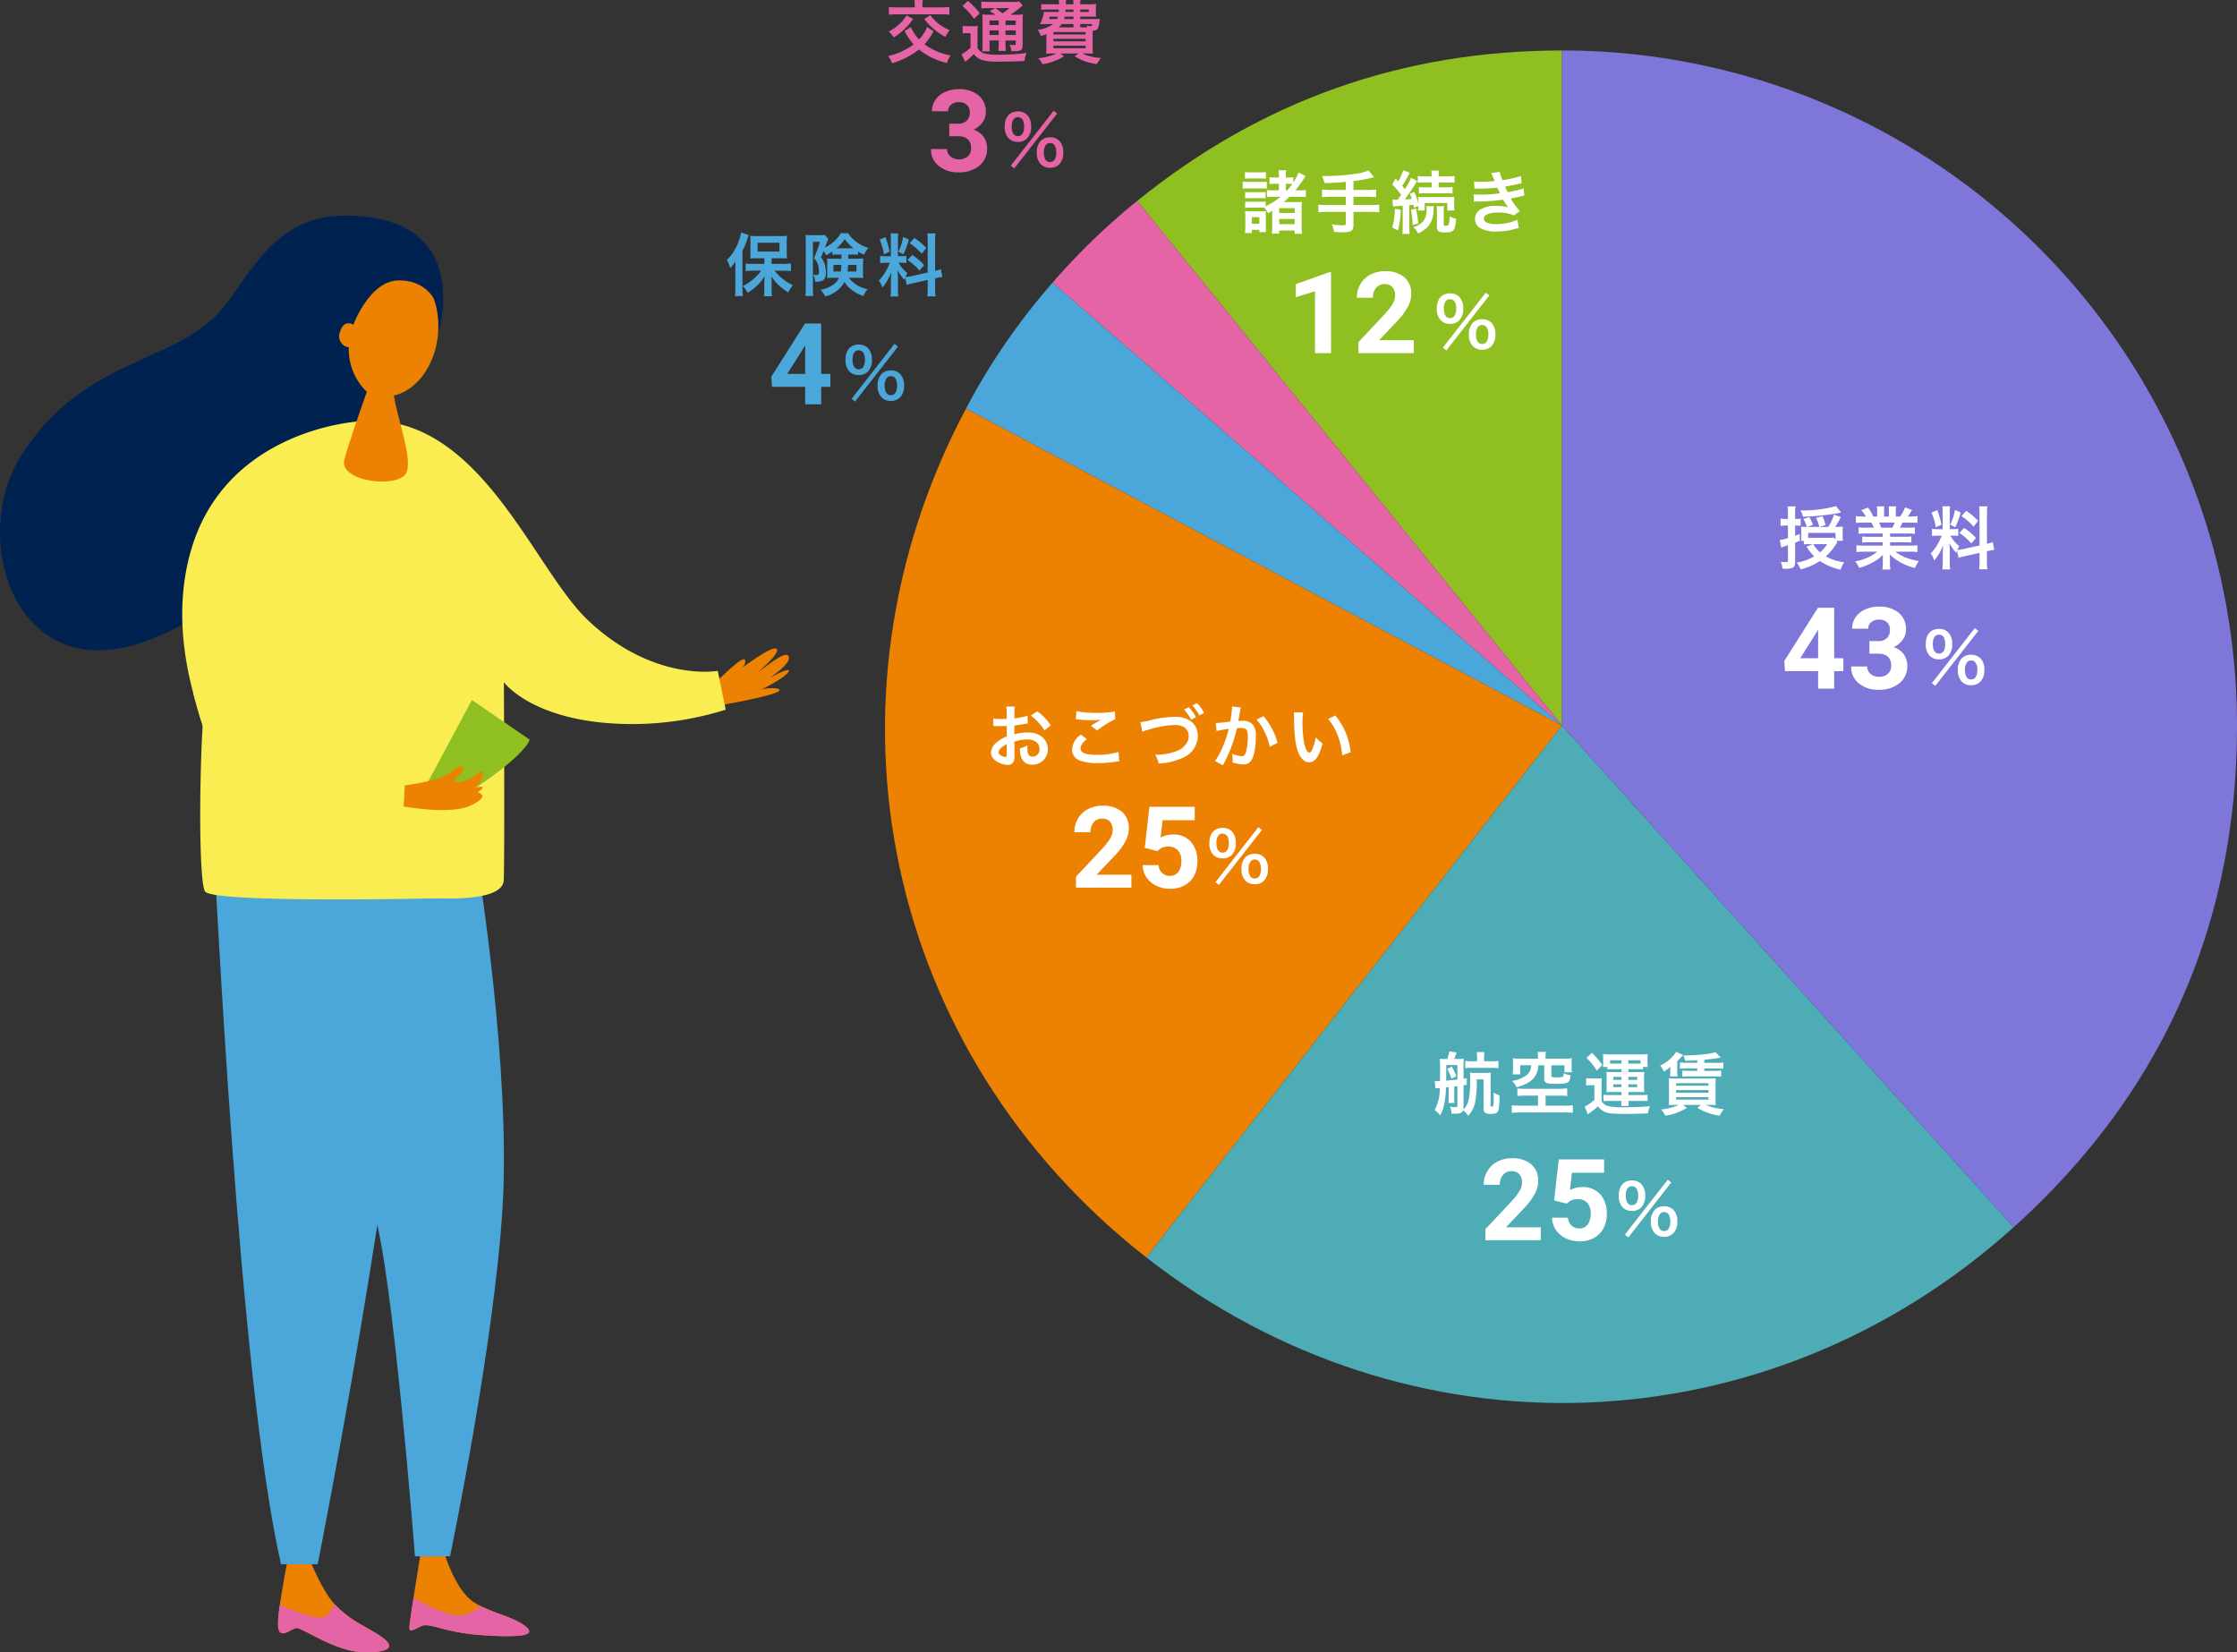
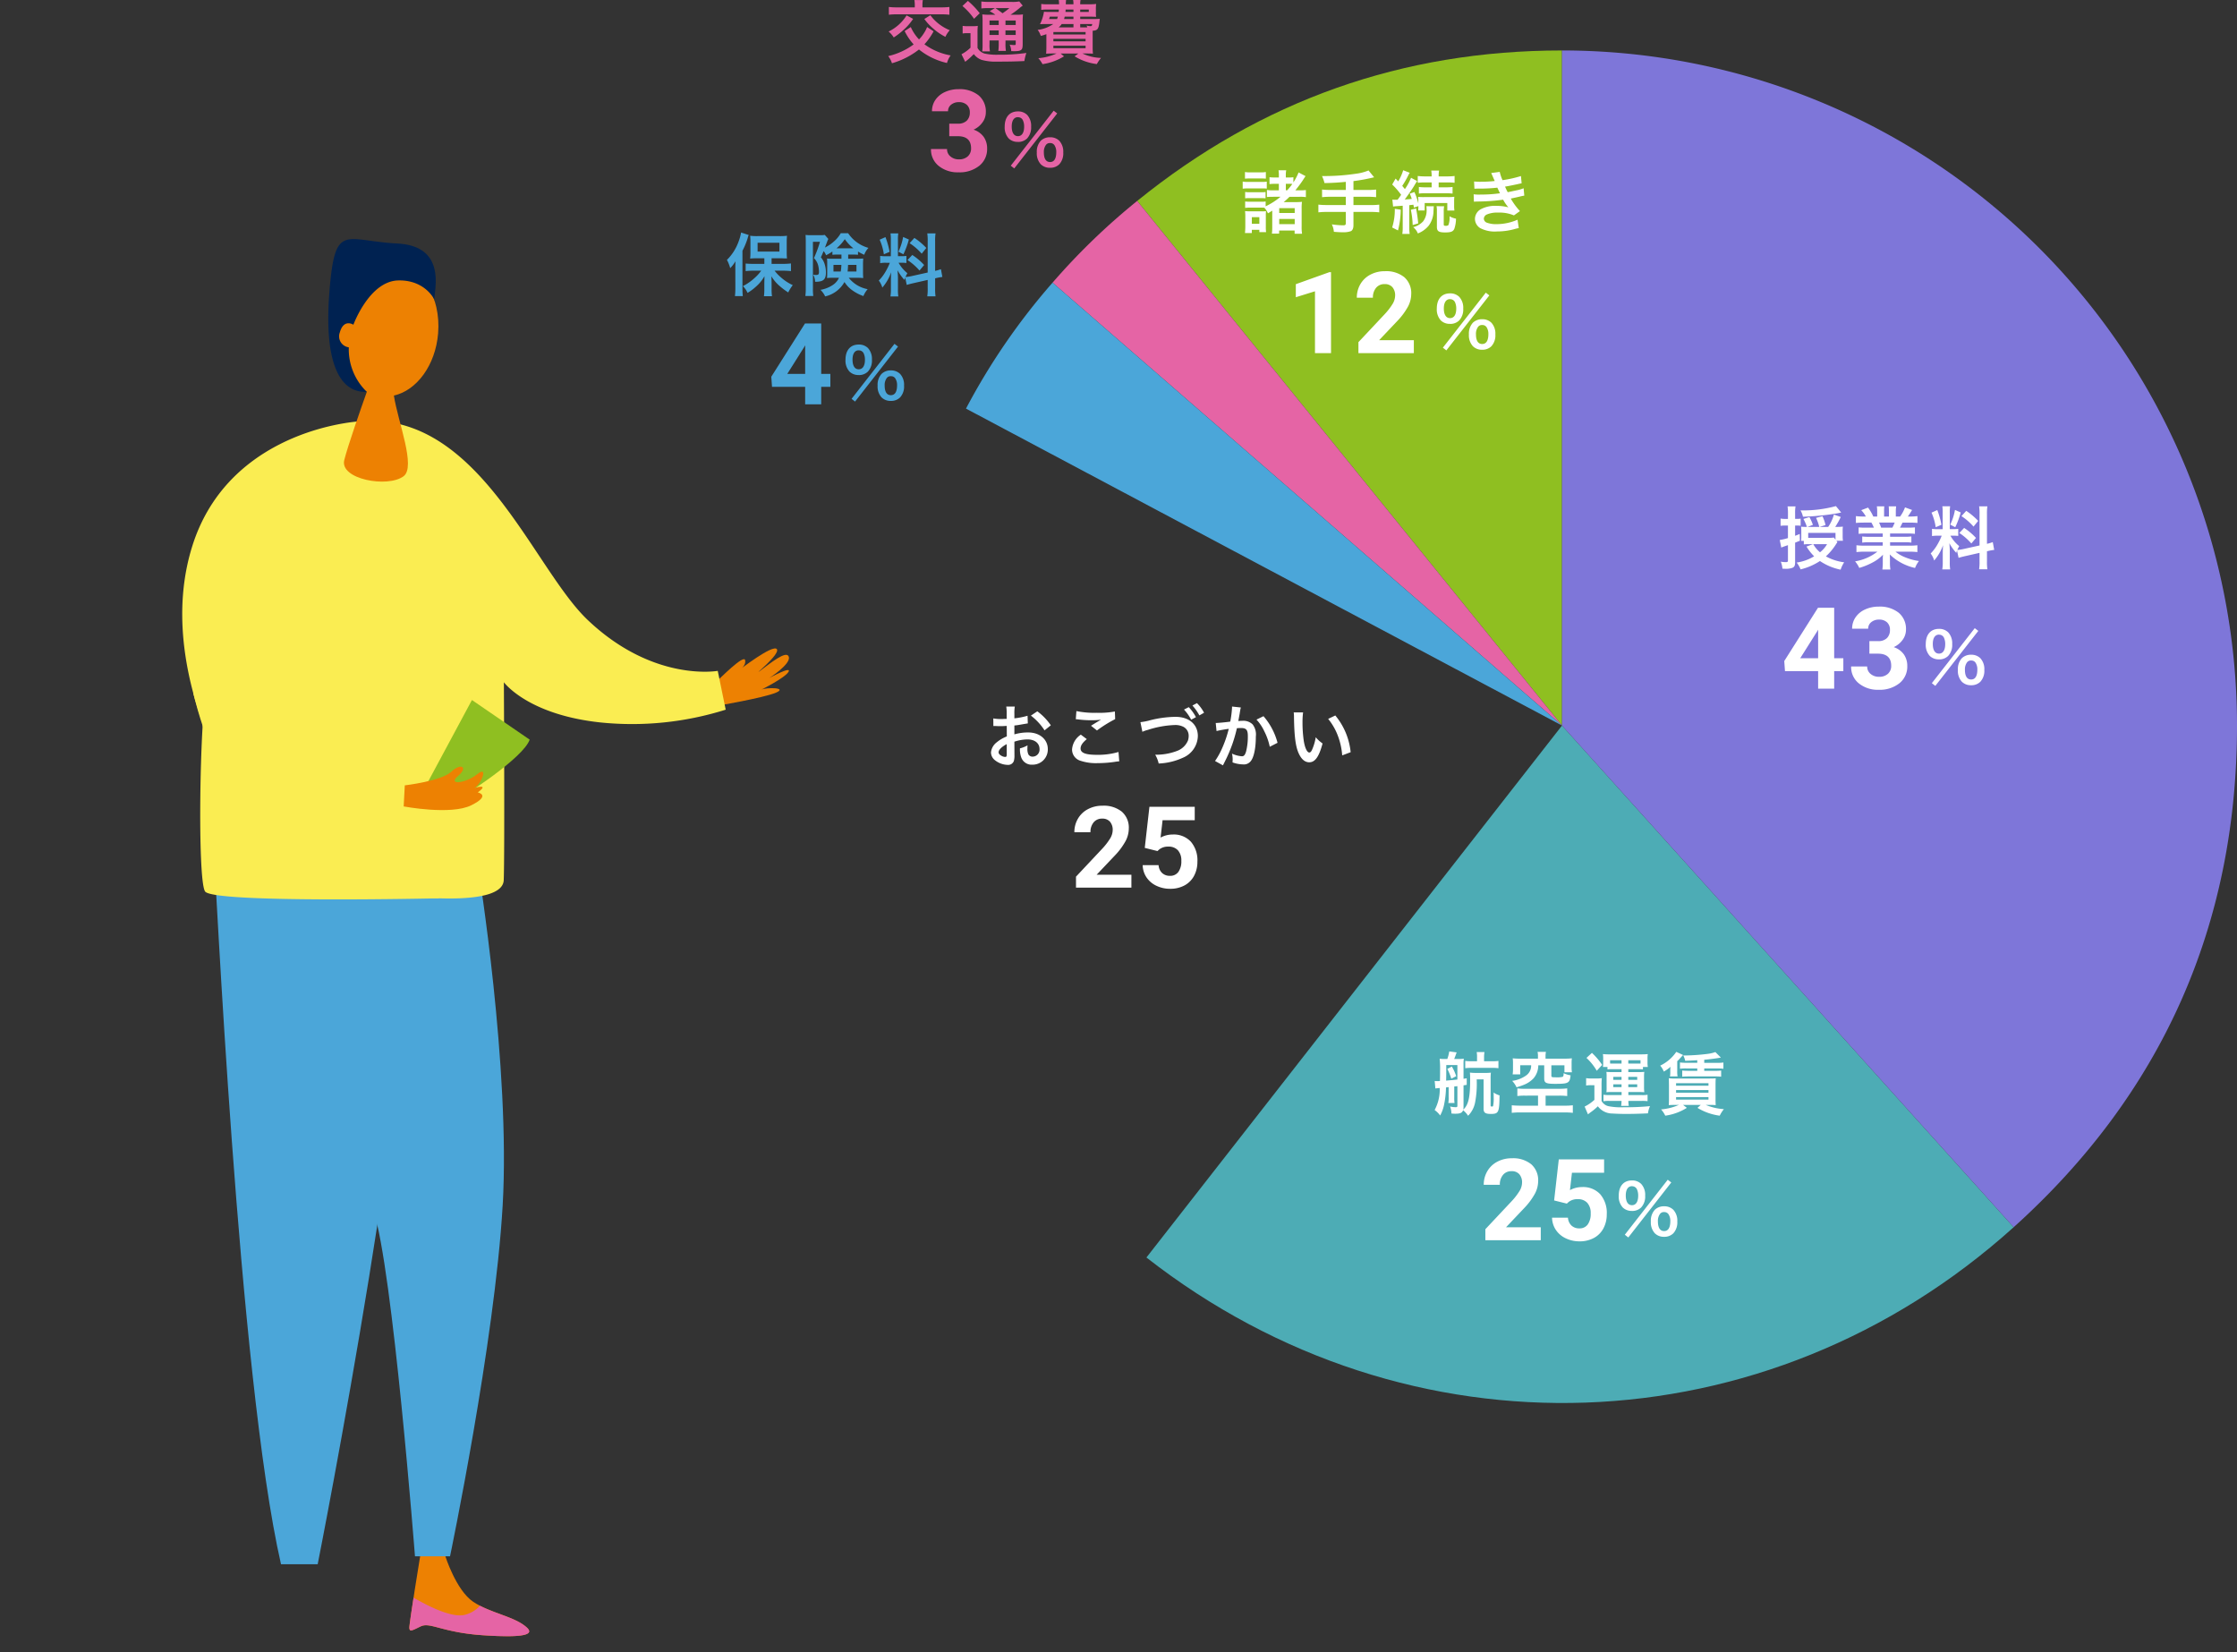
<svg xmlns="http://www.w3.org/2000/svg" width="393.448" height="290.588">
  <rect width="100%" height="100%" fill="#333333" stroke="none" />
  <g data-name="グループ 12936">
    <path data-name="パス 12393" d="M274.728 127.594l-74.713-92.262c21.808-17.661 46.649-26.458 74.713-26.458z" fill="#8fbf21" />
    <path data-name="パス 12394" d="M274.728 127.595l-89.6-77.888a116.832 116.832 0 0114.886-14.374z" fill="#e564a5" />
    <path data-name="パス 12395" d="M274.725 127.594L169.9 71.857a114.8 114.8 0 0115.227-22.152z" fill="#4ba6d9" />
-     <path data-name="パス 12396" d="M274.727 127.595l-73.093 93.553c-46.087-36.007-59.19-97.648-31.732-149.289z" fill="#ed8102" />
    <path data-name="パス 12397" d="M274.728 127.594l79.439 88.225c-43.465 39.137-106.442 41.335-152.532 5.327z" fill="#4dacb5" />
    <path data-name="パス 12398" d="M274.728 127.594V8.874a118.721 118.721 0 01118.72 118.72c0 35.078-13.214 64.755-39.281 88.225z" fill="#7e76d9" />
    <path data-name="パス 12868" d="M322.988 95.096h1.152a5.445 5.445 0 01-.048-.756v-.852a5.78 5.78 0 01.036-.876 9.938 9.938 0 01-1.2.048h-.144a13.451 13.451 0 00.972-1.74l-1.2-.432a7.453 7.453 0 01-1.008 2.172h-1.5l1.032-.324a7.819 7.819 0 00-.54-1.56l-1.128.3a7.9 7.9 0 01.564 1.584h-2.064l.944-.356a7.818 7.818 0 00-.612-1.368l-1.056.324a7.551 7.551 0 01.612 1.4h-.084a7.5 7.5 0 01-.936-.036 5.833 5.833 0 01.036.72v.984a6.607 6.607 0 01-.036.792h.48v.624a6.026 6.026 0 01.9-.048h.708l-1.14.42a8.986 8.986 0 001.348 1.716 8.18 8.18 0 01-3.072 1.1 4.647 4.647 0 01.684 1.2 10.8 10.8 0 003.408-1.472 10.066 10.066 0 003.636 1.524 5.373 5.373 0 01.624-1.296 8.982 8.982 0 01-3.216-1.044 10.33 10.33 0 001.656-1.94l.372-.576zm-.156-.192l-.3-.372a3.557 3.557 0 01-.744.048h-3.756v-.864h4.8zm-1.488.792a4.855 4.855 0 01-1.236 1.428 5.1 5.1 0 01-1.188-1.428zm-6.876-4.44h-.444a4.433 4.433 0 01-.852-.06v1.272a6.828 6.828 0 01.84-.048h.456v2.208a10.289 10.289 0 01-1.44.336l.264 1.332a3.557 3.557 0 01.372-.144l.264-.1.54-.18v2.64c0 .288-.072.348-.36.348a5.672 5.672 0 01-.9-.084 4.125 4.125 0 01.288 1.228c.252.012.42.024.528.024a3.291 3.291 0 001.14-.144c.42-.132.564-.384.564-1.02v-3.432l.84-.336-.024-1.192c-.432.18-.576.228-.816.324V92.42h.348a5.942 5.942 0 01.624.036v-1.252a3.2 3.2 0 01-.6.048h-.372v-.984a6.894 6.894 0 01.072-1.212h-1.4a8.364 8.364 0 01.072 1.224zm8.436-2.252a21.872 21.872 0 01-5.916.756h-.312a3.6 3.6 0 01.432 1.116 44.9 44.9 0 006.1-.612l.624-.132zm8.232 4.82v.58h-2.38a8.521 8.521 0 01-1.224-.06v1.08a8.624 8.624 0 011.224-.064h2.38v.6h-3.18a11.139 11.139 0 01-1.44-.072v1.2a13.191 13.191 0 011.452-.072h2.232a8.626 8.626 0 01-3.924 1.704 4.912 4.912 0 01.732 1.152 11.61 11.61 0 002.448-1.008 6.674 6.674 0 001.728-1.32 8.08 8.08 0 00-.036.816v.576a8.956 8.956 0 01-.072 1.224h1.416a6.827 6.827 0 01-.084-1.212v-.588a8.214 8.214 0 00-.036-.856 9.363 9.363 0 004.452 2.38 4.752 4.752 0 01.684-1.224 10.3 10.3 0 01-2.5-.684 6.23 6.23 0 01-1.632-.96h2.416a12.963 12.963 0 011.44.072v-1.2a10.6 10.6 0 01-1.452.072h-3.348v-.6h2.508a8.809 8.809 0 011.236.06v-1.08a8.705 8.705 0 01-1.236.06h-2.508v-.576h3.132a8.809 8.809 0 011.236.06v-1.14a11.035 11.035 0 01-1.236.048h-1.392c.168-.3.216-.408.444-.888h1.2c.588 0 1.056.024 1.428.06v-1.2a9.73 9.73 0 01-1.356.072h-.332c.264-.372.456-.672.744-1.152l-1.244-.456a6.4 6.4 0 01-.86 1.608h-.756v-.852a6.3 6.3 0 01.06-.936h-1.308a8.547 8.547 0 01.036.888v.9h-.852v-.9a8.082 8.082 0 01.036-.888h-1.308a6.674 6.674 0 01.06.936v.852h-.684a8.484 8.484 0 00-.924-1.572l-1.2.456a5.072 5.072 0 01.816 1.116h-.384a10.169 10.169 0 01-1.368-.072v1.2c.384-.036.84-.06 1.428-.06h1.3c.132.228.264.5.444.888h-1.456a10.9 10.9 0 01-1.236-.048v1.14a8.914 8.914 0 011.236-.06zm-.28-1.032a7.66 7.66 0 00-.36-.888h2.74a7 7 0 01-.4.888zm13.624 5.312c.264-.084.612-.18 1.14-.3l2.544-.576v1.456a8.7 8.7 0 01-.072 1.428h1.452a8.8 8.8 0 01-.072-1.416v-1.752l.12-.024a8.766 8.766 0 011.152-.216l-.252-1.368a7.318 7.318 0 01-1.02.3v-5.208a8.481 8.481 0 01.072-1.38h-1.452a8.212 8.212 0 01.072 1.392v5.484l-2.808.624a8.036 8.036 0 01-1.1.168 7 7 0 01.336-.672 6.373 6.373 0 01-1.552-1.84h.432a6.979 6.979 0 01.948.048v-1.248a6.077 6.077 0 01-.924.048h-.564v-2.848a7.164 7.164 0 01.06-1.164h-1.368a7.425 7.425 0 01.06 1.176v2.844h-.8a5.959 5.959 0 01-1.08-.06v1.272a6.209 6.209 0 011.08-.06h.624a10.118 10.118 0 01-.64 1.352 7.89 7.89 0 01-1.3 1.776 3.615 3.615 0 01.616 1.236 8.289 8.289 0 001.56-2.7c-.024.4-.048.96-.048 1.44v1.548a7.77 7.77 0 01-.084 1.272h1.392a7.1 7.1 0 01-.072-1.248v-1.984c0-.384-.012-.552-.072-1.368a8.877 8.877 0 001.212 1.692c.06-.192.072-.252.132-.408zm-4.764-7.952a9.683 9.683 0 01.74 2.568l1.008-.432a14.6 14.6 0 00-.728-2.592zm4.128-.48a9.982 9.982 0 01-.828 2.592l.876.456a14.522 14.522 0 00.96-2.6zm1.14 1.092a10.137 10.137 0 012.124 1.848l.816-1.008a11.656 11.656 0 00-2.1-1.764zm-.372 2.964a10.5 10.5 0 012.112 1.848l.816-.972a10.949 10.949 0 00-2.084-1.764z" fill="#fff" />
    <path data-name="パス 12869" d="M339.776 120.141l.612.48 7.56-9.672-.624-.48zm6.912.364a2.209 2.209 0 001.62-.612 2.832 2.832 0 00.7-2.076 2.821 2.821 0 00-.7-2.064 2.238 2.238 0 00-1.62-.612 2.287 2.287 0 00-1.632.608 2.84 2.84 0 00-.7 2.064 2.832 2.832 0 00.7 2.076 2.218 2.218 0 001.632.616zm0-4.344a.864.864 0 01.768.372 2.119 2.119 0 01.324 1.2c0 1.164-.372 1.764-1.092 1.764s-1.092-.6-1.092-1.7a2.087 2.087 0 01.324-1.248.835.835 0 01.768-.392zm-5.652-.2a2.209 2.209 0 001.62-.62 2.832 2.832 0 00.7-2.076 2.821 2.821 0 00-.7-2.06 2.238 2.238 0 00-1.62-.612c-1.464 0-2.328 1-2.328 2.676a2.852 2.852 0 00.7 2.076 2.218 2.218 0 001.628.608zm0-4.344a.924.924 0 01.876.54 2.634 2.634 0 01.216 1.108c0 1.08-.4 1.68-1.092 1.68s-1.092-.6-1.092-1.7c0-1.048.396-1.64 1.092-1.64z" fill="#fff" />
    <path data-name="パス 12870" d="M322.598 115.753h1.611v2.275h-1.611v3.077h-2.822v-3.076h-5.83l-.127-1.777 5.928-9.365h2.852zm-5.967 0h3.145v-5.02l-.186.322zm12.163-3.007h1.5a2.119 2.119 0 001.596-.541 1.968 1.968 0 00.518-1.426 1.74 1.74 0 00-.513-1.338 1.987 1.987 0 00-1.411-.479 2.083 2.083 0 00-1.357.444 1.421 1.421 0 00-.547 1.157h-2.824a3.471 3.471 0 01.6-2 4 4 0 011.68-1.382 5.606 5.606 0 012.378-.5 5.316 5.316 0 013.535 1.079 3.682 3.682 0 011.279 2.974 2.992 2.992 0 01-.6 1.8 3.87 3.87 0 01-1.557 1.271 3.533 3.533 0 011.792 1.289 3.5 3.5 0 01.593 2.027 3.743 3.743 0 01-1.384 3.037 5.556 5.556 0 01-3.657 1.147 5.268 5.268 0 01-3.481-1.128 3.668 3.668 0 01-1.353-2.972h2.822a1.635 1.635 0 00.6 1.309 2.213 2.213 0 001.479.508 2.224 2.224 0 001.574-.529 1.837 1.837 0 00.571-1.411q0-2.129-2.344-2.129h-1.489z" fill="#fff" />
    <path data-name="パス 12861" d="M254.556 187.976a9.3 9.3 0 01.7 1.728l.864-.444a8.058 8.058 0 00-.768-1.7zm-2.1 3.444c.156-.024.2-.036.768-.084a7.642 7.642 0 01-.9 3.876 4.073 4.073 0 01.972.96 6.742 6.742 0 00.66-1.752 16.783 16.783 0 00.372-3.18c.084-.012.108-.012.264-.036l.2-.024v1.776a4.925 4.925 0 01-.06 1.02h1.092a6.52 6.52 0 01-.048-1.02v-1.884l.336-.036c.048-.012.12-.012.216-.024v3.456c0 .18-.06.24-.252.24a4.328 4.328 0 01-1.032-.12 3.712 3.712 0 01.24 1.236c.336.024.468.036.624.036.924 0 1.248-.144 1.428-.612a4.124 4.124 0 01.876.972 4.568 4.568 0 001.224-2.3 17.359 17.359 0 00.288-4.1h1.212v5.176c0 .684.312.9 1.284.9 1.368 0 1.488-.276 1.524-3.264a3.343 3.343 0 01-1.044-.5c.012.372.012.684.012.864a6.385 6.385 0 01-.1 1.5c-.024.072-.1.1-.2.1-.18 0-.24-.048-.24-.18v-4.68a8.319 8.319 0 01.048-1.1 7.6 7.6 0 01-1.068.048h-1.584a7.335 7.335 0 01-1.032-.06c.024.348.036.624.036 1.26 0 3.1-.3 4.428-1.212 5.256a1.8 1.8 0 00.048-.444v-3.828l.564-.084v-1.152l-.564.084v-2.592a6.979 6.979 0 01.048-.948 5.6 5.6 0 01-.972.06h-.72c.168-.408.276-.708.432-1.164l-1.3-.168a6.847 6.847 0 01-.34 1.332h-.408a7.132 7.132 0 01-.936-.048 16.62 16.62 0 01.072 2.1c0 .684 0 .78-.024 1.824-.168.012-.444.012-.528.012h-.132c-.168-.012-.168-.012-.264-.024zm3.872-4.116v2.544c-.768.084-.768.084-1.98.192.024-.792.024-.984.024-2.736zm3.456-.672h-.972a7.253 7.253 0 01-1.1-.06v1.284a7.253 7.253 0 011.1-.06h3.636a7.158 7.158 0 011.1.06v-1.284a7.158 7.158 0 01-1.1.06h-1.428v-.612a5.9 5.9 0 01.072-1.008h-1.368a5.455 5.455 0 01.06 1.02zm10.716-.456h-3.12a10.622 10.622 0 01-1.32-.06 6.342 6.342 0 01.048.9v.948a6.312 6.312 0 01-.06.972h1.332v-1.6h1.92a2.091 2.091 0 01-.936 1.836 5.494 5.494 0 01-2.4.912 4.09 4.09 0 01.768 1.128 12.85 12.85 0 001.324-.452 4.7 4.7 0 001.68-1.14 3.519 3.519 0 00.82-2.28h1.044v2.316c0 .792.324.948 1.932.948 1.452 0 1.932-.06 2.256-.288.268-.192.376-.492.448-1.212a4.411 4.411 0 01-1.224-.372c0 .432-.048.588-.2.648a4.351 4.351 0 01-1 .084h-.056c-.2-.012-.348-.012-.432-.012-.388-.012-.468-.06-.468-.288v-1.824h2.3v1.236h1.32a5.225 5.225 0 01-.06-.9v-.66a6.13 6.13 0 01.048-.9 10.741 10.741 0 01-1.32.06h-3.312v-.408a3.6 3.6 0 01.072-.78h-1.476a3.2 3.2 0 01.072.78zm.012 6.5v1.768h-3.132c-.516 0-1.224-.036-1.488-.072v1.332a12.678 12.678 0 011.488-.072h7.776a12.6 12.6 0 011.476.072v-1.332a11.256 11.256 0 01-1.476.072h-3.312v-1.764h2.4a10.9 10.9 0 011.4.072v-1.348a11.375 11.375 0 01-1.416.072h-6.1a8.8 8.8 0 01-1.252-.072v1.344a10 10 0 011.38-.068zm14.688-4.652v.516h-1.704c-.456 0-.672-.012-.96-.036a5.375 5.375 0 01.036.888v1.812a5.613 5.613 0 01-.036.876 7.838 7.838 0 01.96-.036h1.716v.54h-2.244a7.717 7.717 0 01-.948-.06v1.14a5.449 5.449 0 01.96-.06h2.22a6 6 0 01-.072.876h1.344a5.72 5.72 0 01-.072-.876h2.376a7.192 7.192 0 011 .048v-1.128a4.824 4.824 0 01-.96.06H286.4v-.54h1.824c.372 0 .588.012.984.036a5.982 5.982 0 01-.052-.876v-1.812a6.268 6.268 0 01.048-.888 9.707 9.707 0 01-.984.036h-1.832v-.516h1.7a5.777 5.777 0 01.876.048v-.432h.864a3.676 3.676 0 01-.06-.78v-.72a4.677 4.677 0 01.048-.768 10.667 10.667 0 01-1.14.048h-5.588a10.435 10.435 0 01-1.164-.048 5.3 5.3 0 01.048.792v.74a4.688 4.688 0 01-.048.732h.8v.432a6.377 6.377 0 01.892-.044zm0-.984h-1.644a3.611 3.611 0 01-.372-.012v-.576h2.016zm1.188 0v-.588h2.148v.588h-2.148zm-1.188 2.34v.524h-1.452v-.528zm1.188 0h1.568v.524h-1.568zm-1.188 1.308v.5h-1.452v-.5zm1.188 0h1.568v.5h-1.568zm-7.356-4.644a9.87 9.87 0 011.812 2.26l.948-1.032a12.428 12.428 0 00-1.8-2.112zm-.06 4.86a4.67 4.67 0 01.816-.06h.636v2.58a7.4 7.4 0 01-1.716 1.18l.588 1.364c.132-.108.252-.2.348-.276a10.818 10.818 0 001.392-1.14 3.181 3.181 0 002.556 1.272c.492.036 1.512.072 2.232.072 1.392 0 2.4-.024 4.02-.1a4.984 4.984 0 01.36-1.272 40.347 40.347 0 01-4.524.192 11.261 11.261 0 01-2.772-.18 1.811 1.811 0 01-1.224-.932v-2.688a12.091 12.091 0 01.048-1.312 5.37 5.37 0 01-.912.06h-.888a5.532 5.532 0 01-.96-.06zm19.548-4h-1.944a8.513 8.513 0 01-1.1-.06v1.1a8.674 8.674 0 011.1-.048h1.944v.42h-1.548a10.931 10.931 0 01-1.1-.048v1.08c.2-.024.636-.048 1.1-.048h4.656a8.826 8.826 0 011.092.048v-1.08a8 8 0 01-1.092.048h-1.884v-.412h2.28a8.462 8.462 0 011.092.048v-1.1a6.627 6.627 0 01-1.092.06h-2.28v-.54c.852-.072 2.244-.252 2.928-.384l-.972-.972a6.1 6.1 0 01-1.4.324 35.728 35.728 0 01-3.78.276h-.464a3.26 3.26 0 01.336.936c1-.036 1-.036 2.124-.1zm-3.228 7.4a9.8 9.8 0 01-3.136.8 4.524 4.524 0 01.732 1.1 9.632 9.632 0 003.8-1.38l-.672-.516h3.12l-.58.52a9.955 9.955 0 003.912 1.376 5.986 5.986 0 01.732-1.152 9.691 9.691 0 01-3.192-.744h.848c.216 0 .384 0 .66.024a1.534 1.534 0 01.252.012 12.521 12.521 0 01-.036-1.128v-2.42c0-.528.012-.876.036-1.164-.324.024-.528.036-1.2.036h-5.852a7.938 7.938 0 01-1.212-.048c.024.276.024.276.036 1.236v2.532c0 .348-.012.78-.036.96.372-.024.6-.036 1.2-.036zm-.5-3.816h5.7v.444h-5.7zm0 1.212h5.7v.468h-5.7zm0 1.236h5.7v.444h-5.7zm.036-7.956a7.115 7.115 0 01-2.832 2.424 3.345 3.345 0 01.636 1.044 6.771 6.771 0 001.188-.84 3.154 3.154 0 00-.048.588v.348a3.248 3.248 0 01-.06.756h1.344a4.616 4.616 0 01-.06-.948v-1.74a3.821 3.821 0 00.444-.444c.456-.5.456-.5.588-.636z" fill="#fff" />
    <path data-name="パス 12871" d="M285.776 217.14l.612.48 7.56-9.672-.624-.48zm6.912.364a2.209 2.209 0 001.62-.612 2.832 2.832 0 00.7-2.076 2.821 2.821 0 00-.7-2.064 2.238 2.238 0 00-1.62-.612 2.287 2.287 0 00-1.632.608 2.84 2.84 0 00-.7 2.064 2.832 2.832 0 00.7 2.076 2.218 2.218 0 001.632.616zm0-4.344a.864.864 0 01.768.372 2.119 2.119 0 01.324 1.2c0 1.164-.372 1.764-1.092 1.764s-1.092-.6-1.092-1.7a2.087 2.087 0 01.324-1.248.835.835 0 01.768-.392zm-5.652-.2a2.209 2.209 0 001.62-.62 2.832 2.832 0 00.7-2.076 2.821 2.821 0 00-.7-2.06 2.238 2.238 0 00-1.62-.612c-1.464 0-2.328 1-2.328 2.676a2.852 2.852 0 00.7 2.076 2.218 2.218 0 001.628.608zm0-4.344a.924.924 0 01.876.54 2.634 2.634 0 01.216 1.108c0 1.08-.4 1.68-1.092 1.68s-1.092-.6-1.092-1.7c0-1.048.396-1.64 1.092-1.64z" fill="#fff" />
    <path data-name="パス 12862" d="M270.994 218.104h-9.746v-1.934l4.6-4.9a11.347 11.347 0 001.4-1.807 2.9 2.9 0 00.454-1.465 2.172 2.172 0 00-.477-1.494 1.727 1.727 0 00-1.369-.539 1.863 1.863 0 00-1.509.659 2.611 2.611 0 00-.552 1.733h-2.832a4.661 4.661 0 01.62-2.373 4.371 4.371 0 011.755-1.68 5.328 5.328 0 012.568-.61 5.045 5.045 0 013.413 1.055 3.731 3.731 0 011.216 2.979 4.781 4.781 0 01-.547 2.148 11.939 11.939 0 01-1.875 2.544l-3.232 3.409h6.113zm2.349-6.992l.82-7.227h7.969v2.354h-5.655l-.351 3.056a4.474 4.474 0 012.139-.537 4.1 4.1 0 013.184 1.26 5.032 5.032 0 011.152 3.525 5.155 5.155 0 01-.581 2.466 4.1 4.1 0 01-1.664 1.69 5.2 5.2 0 01-2.56.605 5.52 5.52 0 01-2.393-.527 4.244 4.244 0 01-1.747-1.473 4.006 4.006 0 01-.679-2.158h2.797a2.086 2.086 0 00.62 1.382 1.966 1.966 0 001.392.496 1.735 1.735 0 001.47-.689 3.189 3.189 0 00.518-1.948 2.637 2.637 0 00-.6-1.855 2.186 2.186 0 00-1.689-.645 2.443 2.443 0 00-1.631.527l-.273.254z" fill="#fff" />
    <path data-name="パス 12855" d="M178.412 130.432a7.681 7.681 0 012.3-.4c1.284 0 2.124.672 2.124 1.7a1.233 1.233 0 01-1.212 1.332.83.83 0 01-.756-.408 2.312 2.312 0 01-.164-1.052 4.161 4.161 0 01.024-.528 5.062 5.062 0 01-1.332.528 4.009 4.009 0 00.2 1.536 1.937 1.937 0 001.972 1.336 2.666 2.666 0 002.724-2.736c0-1.7-1.428-2.928-3.432-2.928a8.321 8.321 0 00-2.448.336v-1.56c.456-.048.7-.084 1.092-.156.828-.144 1.056-.18 1.272-.216l-.048-1.344a13.383 13.383 0 01-2.316.456v-.768a7.367 7.367 0 01.072-1.308h-1.5a8.222 8.222 0 01.072 1.38v.792c-.132 0-.192 0-.48.012-.168.012-.3.012-.42.012a7.36 7.36 0 01-1.452-.108l.012 1.344a2.25 2.25 0 01.252-.012c.036 0 .144 0 .3.012s.48.012.66.012c.3 0 .468 0 .648-.012.4-.024.4-.024.492-.024l.012 1.848a6.42 6.42 0 00-1.752 1.02 2.561 2.561 0 00-1.032 1.776 1.763 1.763 0 00.66 1.356 3.738 3.738 0 002.268.852 1.054 1.054 0 001.1-.7 3.573 3.573 0 00.1-1.02zm-1.344 2.184c0 .4-.06.5-.264.5a1.443 1.443 0 01-.768-.264c-.276-.168-.4-.348-.4-.552 0-.432.528-.96 1.428-1.44zm7.752-5.064a10.178 10.178 0 00-2.376-2.46l-1.128.756a10.247 10.247 0 012.4 2.592zm4.392-1.068a3.6 3.6 0 01.444.036 18.921 18.921 0 002.2.144 12.792 12.792 0 001.8-.1c-.552.312-1.14.672-1.764 1.068l1.044.828a22.062 22.062 0 013.2-1.992l-.048-1.344a14.882 14.882 0 01-3.168.228 15.739 15.739 0 01-3.6-.3zm.888 2.712a3.4 3.4 0 00-1.544 2.608 2.062 2.062 0 001.536 2 8.584 8.584 0 003 .4 20.532 20.532 0 003.24-.264 4.771 4.771 0 01.524-.052l-.132-1.644a12.8 12.8 0 01-3.768.5c-2.028 0-2.9-.336-2.9-1.116 0-.516.336-1.02 1.092-1.644zm10.824-.5a5.16 5.16 0 01.96-.336 17.1 17.1 0 014.728-.856 3.127 3.127 0 011.544.324 1.757 1.757 0 01.912 1.56 2.646 2.646 0 01-.132.852 3.324 3.324 0 01-1.808 1.776 10.3 10.3 0 01-3.948.708 5.329 5.329 0 01.612 1.548 11.273 11.273 0 004.224-1 4.258 4.258 0 002.664-3.84c0-2.036-1.548-3.368-3.924-3.368a18.942 18.942 0 00-4.776.684 11.152 11.152 0 01-1.4.252zm10.848-3.352a6.94 6.94 0 00-1.248-1.692l-.8.42a8.841 8.841 0 011.224 1.74zm-3.528-.564a8.1 8.1 0 011.26 1.788l.84-.444a7.777 7.777 0 00-1.26-1.764zm8.448-.528v.228a18.466 18.466 0 01-.312 2.424c-.66.1-2.112.24-2.556.24l.144 1.416a21.514 21.514 0 012.148-.384 20.357 20.357 0 01-1.16 3.396 13.11 13.11 0 01-1.252 2.256l1.392.768c.06-.12.06-.132.1-.2l.18-.36a25.737 25.737 0 001.44-3.372 25.385 25.385 0 00.732-2.6 7.33 7.33 0 01.7-.036c.948 0 1.224.324 1.224 1.428a10.662 10.662 0 01-.316 2.728c-.18.588-.372.816-.72.816a4.964 4.964 0 01-1.752-.468 4.507 4.507 0 01.12 1.02c0 .12-.012.288-.024.528a5.822 5.822 0 001.848.348 1.52 1.52 0 001.328-.54c.576-.66.924-2.3.924-4.368a2.911 2.911 0 00-.564-2.124 2.325 2.325 0 00-1.776-.636c-.228 0-.4.012-.744.036.036-.156.036-.18.084-.444.168-.9.168-.9.2-1.152.036-.192.048-.252.072-.408a2.792 2.792 0 01.1-.372zm4.3 2.3a7.767 7.767 0 011.376 2.052 10.786 10.786 0 01.96 2.724l1.368-.7a11.648 11.648 0 00-2.472-4.68zm6.548-1.268a5.734 5.734 0 01.048.768c.048 3.324.264 5.064.756 6.264.48 1.152 1.128 1.74 1.932 1.74 1.02 0 1.716-.972 2.34-3.312a5.923 5.923 0 01-1.2-1.092 8.847 8.847 0 01-.636 2.172c-.144.336-.312.516-.492.516-.384 0-.768-.768-.972-2.016a22.456 22.456 0 01-.228-3.22 13.95 13.95 0 01.1-1.824zm6.06 1.14a10.474 10.474 0 011.7 2.952 12.165 12.165 0 01.768 3.468l1.488-.564a11.964 11.964 0 00-2.7-6.456z" fill="#fff" />
-     <path data-name="パス 12863" d="M213.776 155.14l.612.48 7.56-9.672-.624-.48zm6.912.364a2.209 2.209 0 001.62-.612 2.832 2.832 0 00.7-2.076 2.821 2.821 0 00-.7-2.064 2.238 2.238 0 00-1.62-.612 2.287 2.287 0 00-1.632.608 2.84 2.84 0 00-.7 2.064 2.832 2.832 0 00.7 2.076 2.218 2.218 0 001.632.616zm0-4.344a.864.864 0 01.768.372 2.119 2.119 0 01.324 1.2c0 1.164-.372 1.764-1.092 1.764s-1.092-.6-1.092-1.7a2.087 2.087 0 01.324-1.248.835.835 0 01.768-.392zm-5.652-.2a2.209 2.209 0 001.62-.62 2.832 2.832 0 00.7-2.076 2.821 2.821 0 00-.7-2.06 2.238 2.238 0 00-1.62-.612c-1.464 0-2.328 1-2.328 2.676a2.852 2.852 0 00.7 2.076 2.218 2.218 0 001.628.608zm0-4.344a.924.924 0 01.876.54 2.634 2.634 0 01.216 1.108c0 1.08-.4 1.68-1.092 1.68s-1.092-.6-1.092-1.7c0-1.048.396-1.64 1.092-1.64z" fill="#fff" />
    <path data-name="パス 12864" d="M198.994 156.104h-9.746v-1.934l4.6-4.9a11.347 11.347 0 001.4-1.807 2.9 2.9 0 00.454-1.465 2.172 2.172 0 00-.477-1.494 1.727 1.727 0 00-1.369-.539 1.863 1.863 0 00-1.509.659 2.611 2.611 0 00-.552 1.733h-2.832a4.661 4.661 0 01.62-2.373 4.371 4.371 0 011.755-1.68 5.328 5.328 0 012.568-.61 5.045 5.045 0 013.413 1.055 3.731 3.731 0 011.216 2.979 4.781 4.781 0 01-.547 2.148 11.939 11.939 0 01-1.875 2.544l-3.232 3.409h6.113zm2.349-6.992l.82-7.227h7.969v2.354h-5.655l-.351 3.056a4.474 4.474 0 012.139-.537 4.1 4.1 0 013.184 1.26 5.032 5.032 0 011.152 3.525 5.155 5.155 0 01-.581 2.466 4.1 4.1 0 01-1.664 1.69 5.2 5.2 0 01-2.56.605 5.52 5.52 0 01-2.393-.527 4.244 4.244 0 01-1.747-1.473 4.006 4.006 0 01-.679-2.158h2.797a2.086 2.086 0 00.62 1.382 1.966 1.966 0 001.392.496 1.735 1.735 0 001.47-.689 3.189 3.189 0 00.518-1.948 2.637 2.637 0 00-.6-1.855 2.186 2.186 0 00-1.689-.645 2.443 2.443 0 00-1.631.527l-.273.254z" fill="#fff" />
    <path data-name="パス 12865" d="M225.22 34.604a12.425 12.425 0 01-2.616 1.68v-.852a3.948 3.948 0 01-.748.04h-2.1a5.817 5.817 0 01-.756-.036v1.128a4.553 4.553 0 01.744-.048h2.1c.2 0 .324 0 .528.012a3.468 3.468 0 01.636.984c.312-.18.372-.216.756-.468v2.772a9.377 9.377 0 01-.06 1.272h1.272v-.552h2.724v.568h1.308a7.624 7.624 0 01-.072-1.3v-3.108a7.77 7.77 0 01.06-1.2 11.008 11.008 0 01-1.2.048h-2.016a13.52 13.52 0 001.02-.936h1.788a6.2 6.2 0 011.092.06V33.42a7.576 7.576 0 01-1.08.048h-.768c.468-.576.936-1.2 1.32-1.776.12-.2.384-.6.468-.72l-1.224-.648a9.119 9.119 0 01-.912 1.752v-.912a4.45 4.45 0 01-.792.048h-.54v-.36a4.261 4.261 0 01.072-.912h-1.356a4.819 4.819 0 01.06.9v.372h-.636a7.5 7.5 0 01-1.008-.048v1.212a8.3 8.3 0 011.02-.048h.624v1.14h-1.044a5.819 5.819 0 01-1.056-.06v1.236c.372-.024.576-.036.96-.036zm.936-1.14v-1.14h.6a4.643 4.643 0 01.54.024 10.733 10.733 0 01-.9 1.116zm-1.164 3.144h2.724v.852h-2.724zm0 1.9h2.724v.912h-2.724zm-6.024-7.092c.336-.024.552-.036.972-.036h1.728c.4 0 .648.012.972.036v-1.164a5.038 5.038 0 01-.972.06h-1.728a4.962 4.962 0 01-.972-.06zm-.4 1.764a7.975 7.975 0 01.972-.048h2.352a6.317 6.317 0 01.912.036v-1.224a6.292 6.292 0 01-.972.048h-2.292a4.962 4.962 0 01-.972-.06zm.432 1.7a4.8 4.8 0 01.744-.036h2.112c.276 0 .468.012.624.024.024 0 .06.012.108.012v-1.112a3.873 3.873 0 01-.732.036h-2.112a3.708 3.708 0 01-.744-.048zm1.176 6.1v-.564h1.32v.408h1.188a6.233 6.233 0 01-.048-.948v-1.884a6.9 6.9 0 01.036-.864 4.338 4.338 0 01-.816.036h-1.94c-.456 0-.6-.012-.936-.036a7.547 7.547 0 01.048.924v1.752c0 .408-.024.816-.06 1.176zm0-2.784h1.32v1.164h-1.32zm16.528-4.792h-2.688a11.724 11.724 0 01-1.488-.072v1.344a13.961 13.961 0 011.5-.072h2.676v1.452h-3.348a11.511 11.511 0 01-1.476-.072v1.36a12.04 12.04 0 011.476-.072h3.348v1.98c0 .288-.108.372-.456.372a14.942 14.942 0 01-2-.168 3.675 3.675 0 01.356 1.308c.684.06 1.272.084 1.632.084a3.846 3.846 0 001.344-.192c.3-.132.468-.5.468-1.032v-2.352h3.072a11.96 11.96 0 011.464.072v-1.356a11.429 11.429 0 01-1.464.072h-3.072v-1.456h2.508a12.455 12.455 0 011.476.072v-1.34a11.938 11.938 0 01-1.5.072h-2.484v-1.56a32 32 0 003.636-.672l-.984-1.2a8.409 8.409 0 01-2.22.576 37.239 37.239 0 01-5.376.408h-.588a6.647 6.647 0 01.44 1.236 43.5 43.5 0 003.744-.216zm8.316 2.92a5.242 5.242 0 01.756-.072q.108-.018.468-.036.162-.018.468-.036v3.7a7.581 7.581 0 01-.072 1.26h1.3a7.086 7.086 0 01-.072-1.26v-3.796c.36-.036.456-.048.72-.084.036.168.06.264.1.516l.78-.276a4.559 4.559 0 01-.048.78h1.156v-1.316h3.98v1.32h1.248a5.338 5.338 0 01-.048-.852v-.72a8.26 8.26 0 01.036-.852 7.088 7.088 0 01-1.152.06h-4.148a10 10 0 01-1.08-.036 4.862 4.862 0 01.044.86v.288a11.334 11.334 0 00-.684-2l-.816.284a8.556 8.556 0 01.348.924c-.36.036-.564.06-1.236.1.48-.636 1.224-1.7 1.608-2.316a8.341 8.341 0 01.58-.916l-1.08-.588a9.579 9.579 0 01-1.08 1.992l-.468-.564a16.174 16.174 0 001.068-1.86 3.017 3.017 0 01.252-.444l-1.152-.444a8.609 8.609 0 01-.876 1.956l-.456-.492-.6 1.044a13.607 13.607 0 011.572 1.812c-.276.4-.276.4-.624.864h-.432a2.988 2.988 0 01-.492-.02zm6.78-4.236v.852h-1.02a8.32 8.32 0 01-1.224-.06v1.164a8.042 8.042 0 011.212-.06h3.5a9.906 9.906 0 011.212.06V32.88a8.42 8.42 0 01-1.224.06h-1.22v-.852h1.5a8.719 8.719 0 011.3.06v-1.2a9.581 9.581 0 01-1.332.072h-1.468v-.108a4.663 4.663 0 01.072-.912h-1.38a4.878 4.878 0 01.072.9v.12h-1.116a9.581 9.581 0 01-1.328-.072v1.2a8.9 8.9 0 011.3-.06zm-6.48 4.632a10.414 10.414 0 01-.464 3.284l1.028.52a15.283 15.283 0 00.48-3.648zm2.82.168a14.711 14.711 0 01.324 2.688l.972-.288a22.322 22.322 0 00-.38-2.628zm4.524-.624a4.14 4.14 0 01.06.852v2.76c0 .792.312 1 1.476 1 .984 0 1.368-.156 1.584-.624a5.641 5.641 0 00.3-1.8 3.456 3.456 0 01-1.14-.42 3.563 3.563 0 01-.2 1.56.67.67 0 01-.456.12c-.288 0-.36-.048-.36-.252v-2.34a4.257 4.257 0 01.072-.852zm-1.788 0a4.128 4.128 0 01.036.552 3.155 3.155 0 01-.6 2.1 3.5 3.5 0 01-1.756 1.032 2.69 2.69 0 01.82 1.104 4.6 4.6 0 001.932-1.4 4.345 4.345 0 00.816-2.52c.036-.636.036-.636.06-.864zm8.448-3.072c.252-.012.312-.024.816-.024a28.931 28.931 0 003.216-.164c.1.216.132.288.252.54.1.228.144.3.216.444a23.608 23.608 0 01-3.4.228 7.112 7.112 0 01-1.236-.048l.048 1.308c.2-.024.288-.024.492-.036a34.448 34.448 0 004.644-.324 7.225 7.225 0 00.924 1.344 8.27 8.27 0 00-2.072-.256 5.349 5.349 0 00-2.8.6 2 2 0 00-1.008 1.668 1.933 1.933 0 00.928 1.644 5.487 5.487 0 002.928.588 11.553 11.553 0 003.072-.408 5.935 5.935 0 01.78-.18l-.216-1.476a9.32 9.32 0 01-3.7.78 4.677 4.677 0 01-1.712-.264.791.791 0 01-.516-.7.866.866 0 01.516-.732 4.629 4.629 0 012.016-.336 6.453 6.453 0 012.76.492l1.056-.756a12 12 0 01-1.608-2.2c.144-.036.144-.036.444-.1s.684-.144 1.176-.264c.276-.072.528-.12.756-.156l-.12-1.3a6.06 6.06 0 01-1.14.348c-.072.012-.624.132-1.656.348a10.805 10.805 0 01-.468-.984c.372-.048 1.7-.312 2.508-.5l.408-.084-.12-1.272a20.16 20.16 0 01-3.24.72 7.034 7.034 0 01-.492-1.452l-1.5.2c.012.024.18.4.48 1.092.1.216.1.216.132.312a21.327 21.327 0 01-2.472.132 10.067 10.067 0 01-1.152-.048z" fill="#fff" />
    <path data-name="パス 12866" d="M253.776 61.141l.612.48 7.56-9.672-.624-.48zm6.912.364a2.209 2.209 0 001.62-.612 2.832 2.832 0 00.7-2.076 2.821 2.821 0 00-.7-2.064 2.238 2.238 0 00-1.62-.612 2.287 2.287 0 00-1.632.608 2.84 2.84 0 00-.7 2.064 2.832 2.832 0 00.7 2.076 2.218 2.218 0 001.632.616zm0-4.344a.864.864 0 01.768.372 2.119 2.119 0 01.324 1.2c0 1.164-.372 1.764-1.092 1.764s-1.092-.6-1.092-1.7a2.087 2.087 0 01.324-1.248.835.835 0 01.768-.392zm-5.652-.2a2.209 2.209 0 001.62-.62 2.832 2.832 0 00.7-2.076 2.821 2.821 0 00-.7-2.06 2.238 2.238 0 00-1.62-.612c-1.464 0-2.328 1-2.328 2.676a2.852 2.852 0 00.7 2.076 2.218 2.218 0 001.628.608zm0-4.344a.924.924 0 01.876.54 2.634 2.634 0 01.216 1.108c0 1.08-.4 1.68-1.092 1.68s-1.092-.6-1.092-1.7c0-1.048.396-1.64 1.092-1.64z" fill="#fff" />
    <path data-name="パス 12867" d="M234.104 62.105h-2.823V51.226l-3.369 1.045v-2.295l5.889-2.109h.3zm14.565 0h-9.746v-1.934l4.6-4.9a11.347 11.347 0 001.4-1.807 2.9 2.9 0 00.454-1.465 2.172 2.172 0 00-.478-1.494 1.727 1.727 0 00-1.367-.542 1.863 1.863 0 00-1.509.659 2.611 2.611 0 00-.552 1.733h-2.831a4.661 4.661 0 01.62-2.373 4.371 4.371 0 011.753-1.677 5.328 5.328 0 012.568-.61 5.045 5.045 0 013.413 1.055 3.731 3.731 0 011.216 2.979 4.781 4.781 0 01-.547 2.148 11.939 11.939 0 01-1.875 2.544l-3.232 3.409h6.113z" fill="#fff" />
    <path data-name="パス 12854" d="M134.436 46.405h-1.98c-.54 0-.924-.024-1.308-.06v1.332a10.873 10.873 0 011.308-.072h1.428a7.612 7.612 0 01-1.152 1.272 9.379 9.379 0 01-2.064 1.44 4.034 4.034 0 01.816 1.188 8.561 8.561 0 001.44-1.068 6.912 6.912 0 001.532-1.864c-.012.744-.024 1.176-.024 1.272v1.128a8.574 8.574 0 01-.068 1.116h1.416a8.39 8.39 0 01-.072-1.1v-1.12c0-.324-.012-.888-.036-1.284a6.984 6.984 0 001.44 1.7 12.243 12.243 0 001.524 1.144 6.85 6.85 0 01.8-1.284 8.275 8.275 0 01-1.92-1.224 7.938 7.938 0 01-1.28-1.316h1.608a12.322 12.322 0 011.272.072v-1.348a11.314 11.314 0 01-1.308.076h-2.1v-.984h1.524c.156 0 .348 0 .576.012a2.559 2.559 0 00.264.012 2.63 2.63 0 01.348.012 9.744 9.744 0 01-.048-1.132v-1.7a10.3 10.3 0 01.048-1.164 9.83 9.83 0 01-1.32.06h-3.828a9.386 9.386 0 01-1.332-.06 9.739 9.739 0 01.048 1.092v1.752a10.714 10.714 0 01-.048 1.164 11.21 11.21 0 011.224-.048h1.272zm-1.188-3.708h3.84v1.548h-3.84zm-3.912 7.976a12.6 12.6 0 01-.072 1.4h1.38a13.076 13.076 0 01-.06-1.392v-6.584a12.6 12.6 0 00.924-2.232 3.3 3.3 0 01.18-.54l-1.344-.432a8.386 8.386 0 01-.456 1.632 8.57 8.57 0 01-2.032 3.18 6.65 6.65 0 01.576 1.452 6.126 6.126 0 00.924-1.212c-.024.648-.024.924-.024 1.32zm18.66-5.9v.732h-1.512a7.494 7.494 0 01-1.028-.04 7.432 7.432 0 01.036.864v1.764c0 .156 0 .372-.012.48-.012.216-.012.216-.024.324a9.739 9.739 0 011.088-.048h1.02a3 3 0 01-1.108 1.284 5.592 5.592 0 01-2.148.84 3.777 3.777 0 01.82 1.152 5.189 5.189 0 003.4-2.532 5.1 5.1 0 001.4 1.476 7.545 7.545 0 001.928.996 4.449 4.449 0 01.748-1.212 5.5 5.5 0 01-3.324-2h1.416a10.013 10.013 0 011.128.048 15.991 15.991 0 01-.036-.948v-1.528c0-.288.012-.432.036-.96-.312.024-.564.036-1.044.036h-1.6v-.732h.756a9.435 9.435 0 01.972.036v-.564a8.775 8.775 0 001.096.564 3.439 3.439 0 01.744-1.212 6.323 6.323 0 01-3.576-2.58h-1.296a5.632 5.632 0 01-1.3 1.536 6.8 6.8 0 01-1.488.984 5.894 5.894 0 00.216-.564c.1-.24.168-.444.228-.6.012-.036.06-.144.156-.348l-.624-.708a4.415 4.415 0 01-.816.048h-1.652a6.205 6.205 0 01-.912-.048c.024.384.036.732.036 1.128v8.232a10 10 0 01-.072 1.38h1.392a9.253 9.253 0 01-.06-1.356v-8.172h1.236a20.231 20.231 0 01-1.06 2.868 2.739 2.739 0 01.768 1.38 4.992 4.992 0 01.12 1.056c0 .42-.108.528-.552.528a4.485 4.485 0 01-.476-.052 2.452 2.452 0 01.34 1.24 3.171 3.171 0 001.068-.108c.6-.192.84-.624.84-1.512a4.849 4.849 0 00-.24-1.536 3.42 3.42 0 00-.648-1.14c.216-.444.228-.48.48-1.092a2.317 2.317 0 01.432.732 7.835 7.835 0 001.116-.66v.576a9.93 9.93 0 01.972-.036zm-.012 1.808a9.323 9.323 0 01-.108 1.164h-1.284v-1.164zm2.652 0v1.164h-1.56a10.573 10.573 0 00.08-1.164zm-.7-2.916h-2.804a7.567 7.567 0 001.452-1.608 7.352 7.352 0 001.512 1.608zm9.544 6.44c.264-.084.612-.18 1.14-.3l2.544-.576v1.456a8.7 8.7 0 01-.072 1.428h1.452a8.8 8.8 0 01-.072-1.416v-1.752l.12-.024a8.766 8.766 0 011.152-.216l-.252-1.368a7.318 7.318 0 01-1.02.3v-5.208a8.481 8.481 0 01.072-1.38h-1.452a8.212 8.212 0 01.072 1.392v5.484l-2.808.624a8.036 8.036 0 01-1.1.168 7 7 0 01.336-.672 6.373 6.373 0 01-1.552-1.84h.432a6.979 6.979 0 01.948.048v-1.248a6.077 6.077 0 01-.924.048h-.564v-2.848a7.164 7.164 0 01.06-1.164h-1.368a7.425 7.425 0 01.06 1.176v2.844h-.8a5.959 5.959 0 01-1.08-.06v1.272a6.209 6.209 0 011.08-.06h.624a10.118 10.118 0 01-.64 1.352 7.89 7.89 0 01-1.3 1.776 3.615 3.615 0 01.616 1.236 8.289 8.289 0 001.56-2.7c-.024.4-.048.96-.048 1.44v1.548a7.77 7.77 0 01-.084 1.272h1.392a7.1 7.1 0 01-.072-1.248v-1.984c0-.384-.012-.552-.072-1.368a8.877 8.877 0 001.212 1.692c.06-.192.072-.252.132-.408zm-4.764-7.952a9.683 9.683 0 01.74 2.568l1.008-.432a14.6 14.6 0 00-.728-2.592zm4.128-.48a9.982 9.982 0 01-.828 2.592l.876.456a14.522 14.522 0 00.96-2.6zm1.14 1.092a10.137 10.137 0 012.124 1.848l.816-1.008a11.656 11.656 0 00-2.1-1.764zm-.372 2.964a10.5 10.5 0 012.112 1.848l.816-.972a10.949 10.949 0 00-2.084-1.764z" fill="#4ba6d9" />
    <path data-name="パス 12856" d="M149.776 70.14l.612.48 7.56-9.672-.624-.48zm6.912.364a2.209 2.209 0 001.62-.612 2.832 2.832 0 00.7-2.076 2.821 2.821 0 00-.7-2.064 2.238 2.238 0 00-1.62-.612 2.287 2.287 0 00-1.632.608 2.84 2.84 0 00-.7 2.064 2.832 2.832 0 00.7 2.076 2.218 2.218 0 001.632.616zm0-4.344a.864.864 0 01.768.372 2.119 2.119 0 01.324 1.2c0 1.164-.372 1.764-1.092 1.764s-1.092-.6-1.092-1.7a2.087 2.087 0 01.324-1.248.835.835 0 01.768-.392zm-5.652-.2a2.209 2.209 0 001.62-.62 2.832 2.832 0 00.7-2.076 2.821 2.821 0 00-.7-2.06 2.238 2.238 0 00-1.62-.612c-1.464 0-2.328 1-2.328 2.676a2.852 2.852 0 00.7 2.076 2.218 2.218 0 001.628.608zm0-4.344a.924.924 0 01.876.54 2.634 2.634 0 01.216 1.108c0 1.08-.4 1.68-1.092 1.68s-1.092-.6-1.092-1.7c0-1.048.396-1.64 1.092-1.64z" fill="#4ba6d9" />
    <path data-name="パス 12857" d="M144.435 65.752h1.611v2.275h-1.611v3.077h-2.822v-3.076h-5.83l-.127-1.778 5.928-9.365h2.851zm-5.967 0h3.145v-5.02l-.186.322z" fill="#4ba6d9" />
    <path data-name="パス 12858" d="M163.056 4.752a4.994 4.994 0 01-.552 1.08 5.876 5.876 0 01-.864 1.1 7.856 7.856 0 01-1.332-1.92c-.024-.048-.06-.144-.12-.252l-1.08.7a9.946 9.946 0 001.588 2.352 12.124 12.124 0 01-4.476 2.052 4.093 4.093 0 01.66 1.26 13.96 13.96 0 004.752-2.42 12.078 12.078 0 004.924 2.372 4.3 4.3 0 01.644-1.332 11.01 11.01 0 01-4.608-1.956 10.993 10.993 0 001.608-2.284zm-2.16-3.456h-3.06a11.423 11.423 0 01-1.5-.072v1.368a11.175 11.175 0 011.5-.072h7.632a11.383 11.383 0 011.512.072V1.224a11.339 11.339 0 01-1.488.072h-3.252v-.42a4.141 4.141 0 01.072-.864h-1.488a4.838 4.838 0 01.072.864zm-1.44 1.408a7.726 7.726 0 01-3.164 2.84 4.221 4.221 0 01.9 1.044 12.452 12.452 0 001.764-1.368 9.636 9.636 0 001.644-1.9zm3.12.636a9.188 9.188 0 001.54 1.664 10.345 10.345 0 002.16 1.476 4.559 4.559 0 01.768-1.164 8.307 8.307 0 01-1.988-1.164 7.628 7.628 0 01-1.42-1.476zm11.536-.748a10.007 10.007 0 01-1.344-.06 14.03 14.03 0 01.048 1.4v3.792a9.108 9.108 0 01-.06 1.312h1.356a6.519 6.519 0 01-.072-1.308v-.612h1.616v.5a9.231 9.231 0 01-.068 1.336h1.332a7.674 7.674 0 01-.072-1.332v-.5h1.8v.468c0 .312-.012.336-.276.336a5.791 5.791 0 01-.792-.072 2.95 2.95 0 01.276 1.136c.228.012.432.012.54.012.744 0 1.044-.072 1.26-.276.168-.18.216-.42.216-1.1v-3.7a13.02 13.02 0 01.048-1.392 7.648 7.648 0 01-1.224.06h-.96a15.944 15.944 0 001.548-1.14 4.575 4.575 0 01.6-.456l-.612-.744a6.041 6.041 0 01-1.356.084h-3.888A10.681 10.681 0 01172.6.264v1.224a8.892 8.892 0 011.248-.06h1.14l-.924.54a6.918 6.918 0 011 .624zm2.736 1.02h1.8v.78h-1.8zm-1.192 0v.78h-1.616v-.78zm-1.62 1.74h1.62v.8h-1.616zm4.608.8h-1.8v-.8h1.8zm-1.112-4.724a11.389 11.389 0 01-1.2.9c-.708-.524-.816-.6-1.248-.9zm-8.256-.372a11.485 11.485 0 012.04 2.248l1-.972a13.909 13.909 0 00-2.08-2.176zm.036 4.836a3.986 3.986 0 01.768-.06h.612v2.556a6.88 6.88 0 01-1.584 1.152l.648 1.32a10.062 10.062 0 001.332-1.164 2.16 2.16 0 00.192-.18 2.915 2.915 0 001.392 1.02 8.929 8.929 0 002.7.3c2.016 0 3.228-.024 4.8-.1a8.023 8.023 0 01.348-1.424 33.848 33.848 0 01-5.016.312 9.747 9.747 0 01-2.388-.22 2.221 2.221 0 01-.6-.312 1.827 1.827 0 01-.588-.672V5.856a12.091 12.091 0 01.048-1.308 5.2 5.2 0 01-.912.06h-.84a5.037 5.037 0 01-.912-.06zm20.676-2.544v-.42h1.62c.432 0 .792.012 1.176.036a5.6 5.6 0 01-.036-.852v-.48a6.155 6.155 0 01.048-.936 10.933 10.933 0 01-1.176.06h-1.632a3.506 3.506 0 01.06-.756h-1.308a3.31 3.31 0 01.06.756h-1.344a6.2 6.2 0 01.048-.756h-1.284a4.615 4.615 0 01.048.756h-1.98a7.088 7.088 0 01-1.152-.06V1.74a6.821 6.821 0 011.152-.06h1.944c0 .132-.012.132-.036.42h-1.572a8.993 8.993 0 01-1.008-.036 7.354 7.354 0 01-.7 2.184 32.98 32.98 0 011-.024h1.332a5.975 5.975 0 01-2.748 1.032 2.9 2.9 0 01.48.848l.1.216c.468-.144.636-.192.96-.312v2.236c0 .516-.024.984-.048 1.2.272-.024.752-.04 1.264-.04h.564a9.347 9.347 0 01-3.2.828 4.854 4.854 0 01.736 1.048 9.812 9.812 0 003.788-1.376l-.6-.492h3.12l-.66.492a9.679 9.679 0 003.912 1.364 5.873 5.873 0 01.74-1.08 8.154 8.154 0 01-3.272-.784h.572c.492 0 1.02.012 1.272.036a12.055 12.055 0 01-.048-1.272v-2.76c.816-.048 1.008-.276 1.152-1.284.072-.612.072-.612.108-.816a10.21 10.21 0 01-1.02.036zm1.02 1.464h-1.02v-.588h2.112c-.036.324-.084.372-.324.372a2.737 2.737 0 01-.672-.108 1.347 1.347 0 01.12.324zm-2.208 0h-2.6a2.7 2.7 0 00.54-.588h2.064zm-2.736-1.884c-.06.18-.084.252-.144.42h-1.416a2.781 2.781 0 00.144-.42zm2.736 0v.42h-1.644c.048-.18.06-.24.108-.42zm0-1.248v.424h-1.4c.012-.192.024-.252.024-.42zm1.188 0h1.512v.424h-1.512zm-4.716 3.96h5.664v.42h-5.664zm0 1.188h5.664v.444h-5.664zm0 1.212h5.664v.444h-5.664z" fill="#e564a5" />
    <path data-name="パス 12859" d="M177.776 29.14l.612.48 7.56-9.672-.624-.48zm6.912.364a2.209 2.209 0 001.62-.612 2.832 2.832 0 00.7-2.076 2.821 2.821 0 00-.7-2.064 2.238 2.238 0 00-1.62-.612 2.287 2.287 0 00-1.632.608 2.84 2.84 0 00-.7 2.064 2.832 2.832 0 00.7 2.076 2.218 2.218 0 001.632.616zm0-4.344a.864.864 0 01.768.372 2.119 2.119 0 01.324 1.2c0 1.164-.372 1.764-1.092 1.764s-1.092-.6-1.092-1.7a2.087 2.087 0 01.324-1.248.835.835 0 01.768-.392zm-5.652-.2a2.209 2.209 0 001.62-.62 2.832 2.832 0 00.7-2.076 2.821 2.821 0 00-.7-2.06 2.238 2.238 0 00-1.62-.612c-1.464 0-2.328 1-2.328 2.676a2.852 2.852 0 00.7 2.076 2.218 2.218 0 001.628.608zm0-4.344a.924.924 0 01.876.54 2.634 2.634 0 01.216 1.108c0 1.08-.4 1.68-1.092 1.68s-1.092-.6-1.092-1.7c0-1.048.396-1.64 1.092-1.64z" fill="#e564a5" />
    <path data-name="パス 12860" d="M166.956 21.745h1.5a2.119 2.119 0 001.6-.541 1.968 1.968 0 00.518-1.426 1.74 1.74 0 00-.518-1.334 1.987 1.987 0 00-1.41-.479 2.083 2.083 0 00-1.357.444 1.421 1.421 0 00-.547 1.157h-2.823a3.471 3.471 0 01.6-2 4 4 0 011.68-1.382 5.606 5.606 0 012.378-.5 5.316 5.316 0 013.535 1.079 3.682 3.682 0 011.279 2.974 2.992 2.992 0 01-.6 1.8 3.87 3.87 0 01-1.557 1.267 3.533 3.533 0 011.792 1.284 3.5 3.5 0 01.591 2.031 3.743 3.743 0 01-1.382 3.038 5.556 5.556 0 01-3.657 1.147 5.268 5.268 0 01-3.482-1.128 3.668 3.668 0 01-1.352-2.972h2.822a1.635 1.635 0 00.6 1.309 2.213 2.213 0 001.48.511 2.224 2.224 0 001.577-.532 1.837 1.837 0 00.571-1.411q0-2.129-2.344-2.129h-1.494z" fill="#e564a5" />
-     <path data-name="パス 12372" d="M77.055 58.652s5.751-17.912-11.869-20.428c-14.4-2.057-19.005 6.234-25.054 14.771-7.993 11.28-24.962 8.975-36.461 27.2-9.3 14.742-.747 42.093 23.56 31.96 24.274-10.12 20.27-28.127 25.841-31.679s6.007-2.789 10.277-5.041 13.706-16.783 13.706-16.783z" fill="#002251" />
    <path data-name="パス 12373" d="M126.053 119.827c.451-.393 4.8-4.809 5-3.733s-1 1.714-1 1.714 5.862-4.537 6.572-3.659-4.536 5.012-2.948 3.832c1.772-1.318 4.706-3.741 5.068-2.457s-3.429 3.706-3.429 3.706 3.99-2.185 3.375-1.089-5.2 3.361-4.854 3.176c.884-.478 4.828-.427 2.626.5s-10.351 2.311-10.351 2.311z" fill="#ed8102" />
-     <path data-name="パス 12375" d="M50.547 274.601s-1.963 9.747-1.612 11.71 2.174.209 3.155 0 7.012 4.347 12.27 4.277 5.072-1.426 1.614-3.459c-2.874-1.69-4.687-2.5-7.007-4.885s-4.492-7.993-4.492-7.993z" fill="#ed8102" />
    <path data-name="パス 12376" d="M73.962 273.269s-2.034 12.411-1.964 13.042.281.56 1.964-.281 3.716 1.052 10.938 1.543 9.106-.1 7.783-1.332c-2.127-1.987-6.451-2.524-9.466-4.557s-4.909-8.064-4.909-8.064z" fill="#ed8102" />
    <path data-name="パス 12377" d="M84.102 152.599s5.71 35.269 4.309 59.389-9.256 61.7-9.256 61.7h-6.169s-3.927-50.765-7.293-60.721-11.5-31.98-11.5-31.98l1.251-30.423z" fill="#4ba6d9" />
    <path data-name="パス 12378" d="M37.607 150.566c.281.841 4.246 91.431 11.818 124.526h6.45s18.791-94.855 15.987-119.647-34.255-4.879-34.255-4.879z" fill="#4ba6d9" />
    <path data-name="パス 12379" d="M77.203 157.976s-39.778.91-41.139-1.21-.938-30.006.255-36.038 35.6 25.694 37.094 29.837a35.312 35.312 0 003.79 7.411z" fill="#faed52" />
    <path data-name="パス 12380" d="M64.85 73.999c-6.169.116-25.242 3.553-31.038 22.064s3.74 39.638 13.837 53.662l5.422-1.309 10.471-3.366 8.209 12.528s16.66 2.056 16.847-2.8.024-34.8.024-34.8 4.132 5.689 16.952 7.069a54.821 54.821 0 0022.064-2.244l-1.4-6.825s-11.312 2.057-22.9-8.975C93.906 100.03 84.67 73.63 64.85 73.999z" fill="#faed52" />
    <path data-name="パス 12381" d="M69.169 46.11c-4.895-.4-9.3 4.553-9.839 11.074-.433 5.242 1.765 9.893 5.186 11.727-1.038 2.919-3.322 9.429-3.966 12-.841 3.366 7.641 4.931 10.434 2.84 2.208-1.655-.985-9.531-1.706-14.187 4.013-.9 7.314-5.331 7.777-10.918.539-6.511-2.992-12.131-7.886-12.536z" fill="#ed8102" />
    <path data-name="パス 12382" d="M74.535 138.877l8.47-15.772 10.154 6.967c-1.039 3.126-11.512 10.065-13.832 11.04s-4.792-2.235-4.792-2.235z" fill="#8fbf21" />
    <path data-name="パス 12384" d="M71.195 138.113s6.429-.751 8.162-2.384 3.063-.85 1.176.765 1.356 1.3 3.428-.361.577 2.049-.6 2.45c0 0 2.907-.867.67.771 0 0 2.427.492-1.147 2.266s-11.884.2-11.884.2z" fill="#ed8102" />
    <path data-name="パス 12386" d="M34.013 121.958s3.96 17.81 14.291 28.607l4.768-2.15s-5.189-17.763-3.085-27.3-15.974.843-15.974.843z" fill="#faed52" />
-     <path data-name="パス 12387" d="M65.973 287.129c-2.874-1.69-4.687-2.5-7.007-4.885a8.683 8.683 0 01-.128-.138c-.544 1.191-1.349 2.382-2.4 2.382-1.35 0-4.788-1.1-7.221-2.237a18.078 18.078 0 00-.284 4.06c.351 1.963 2.174.209 3.155 0s7.012 4.347 12.27 4.277 5.074-1.427 1.615-3.459z" fill="#e564a5" />
    <path data-name="パス 12388" d="M84.421 282.387a5.322 5.322 0 01-2.461 1.539c-2.282.76-6.661-1.468-9.221-2.966-.414 2.674-.766 5.081-.737 5.35.071.631.281.56 1.964-.281s3.716 1.052 10.938 1.543 9.106-.1 7.783-1.332c-1.858-1.735-5.392-2.365-8.266-3.853z" fill="#e564a5" />
    <path data-name="パス 12392" d="M64.519 68.913a10.406 10.406 0 01-3.17-7.832 1.948 1.948 0 01-1.572-2.644c.694-2.449 2.378-1.328 2.378-1.328s2.8-7.665 7.88-7.791c5.228-.13 6.76 4.133 6.409 3.591-.46-.712 2.817-9.595-6.542-10.082s-10.991-3.851-11.966 8.53 1.758 17.759 6.583 17.556z" fill="#002251" />
  </g>
</svg>